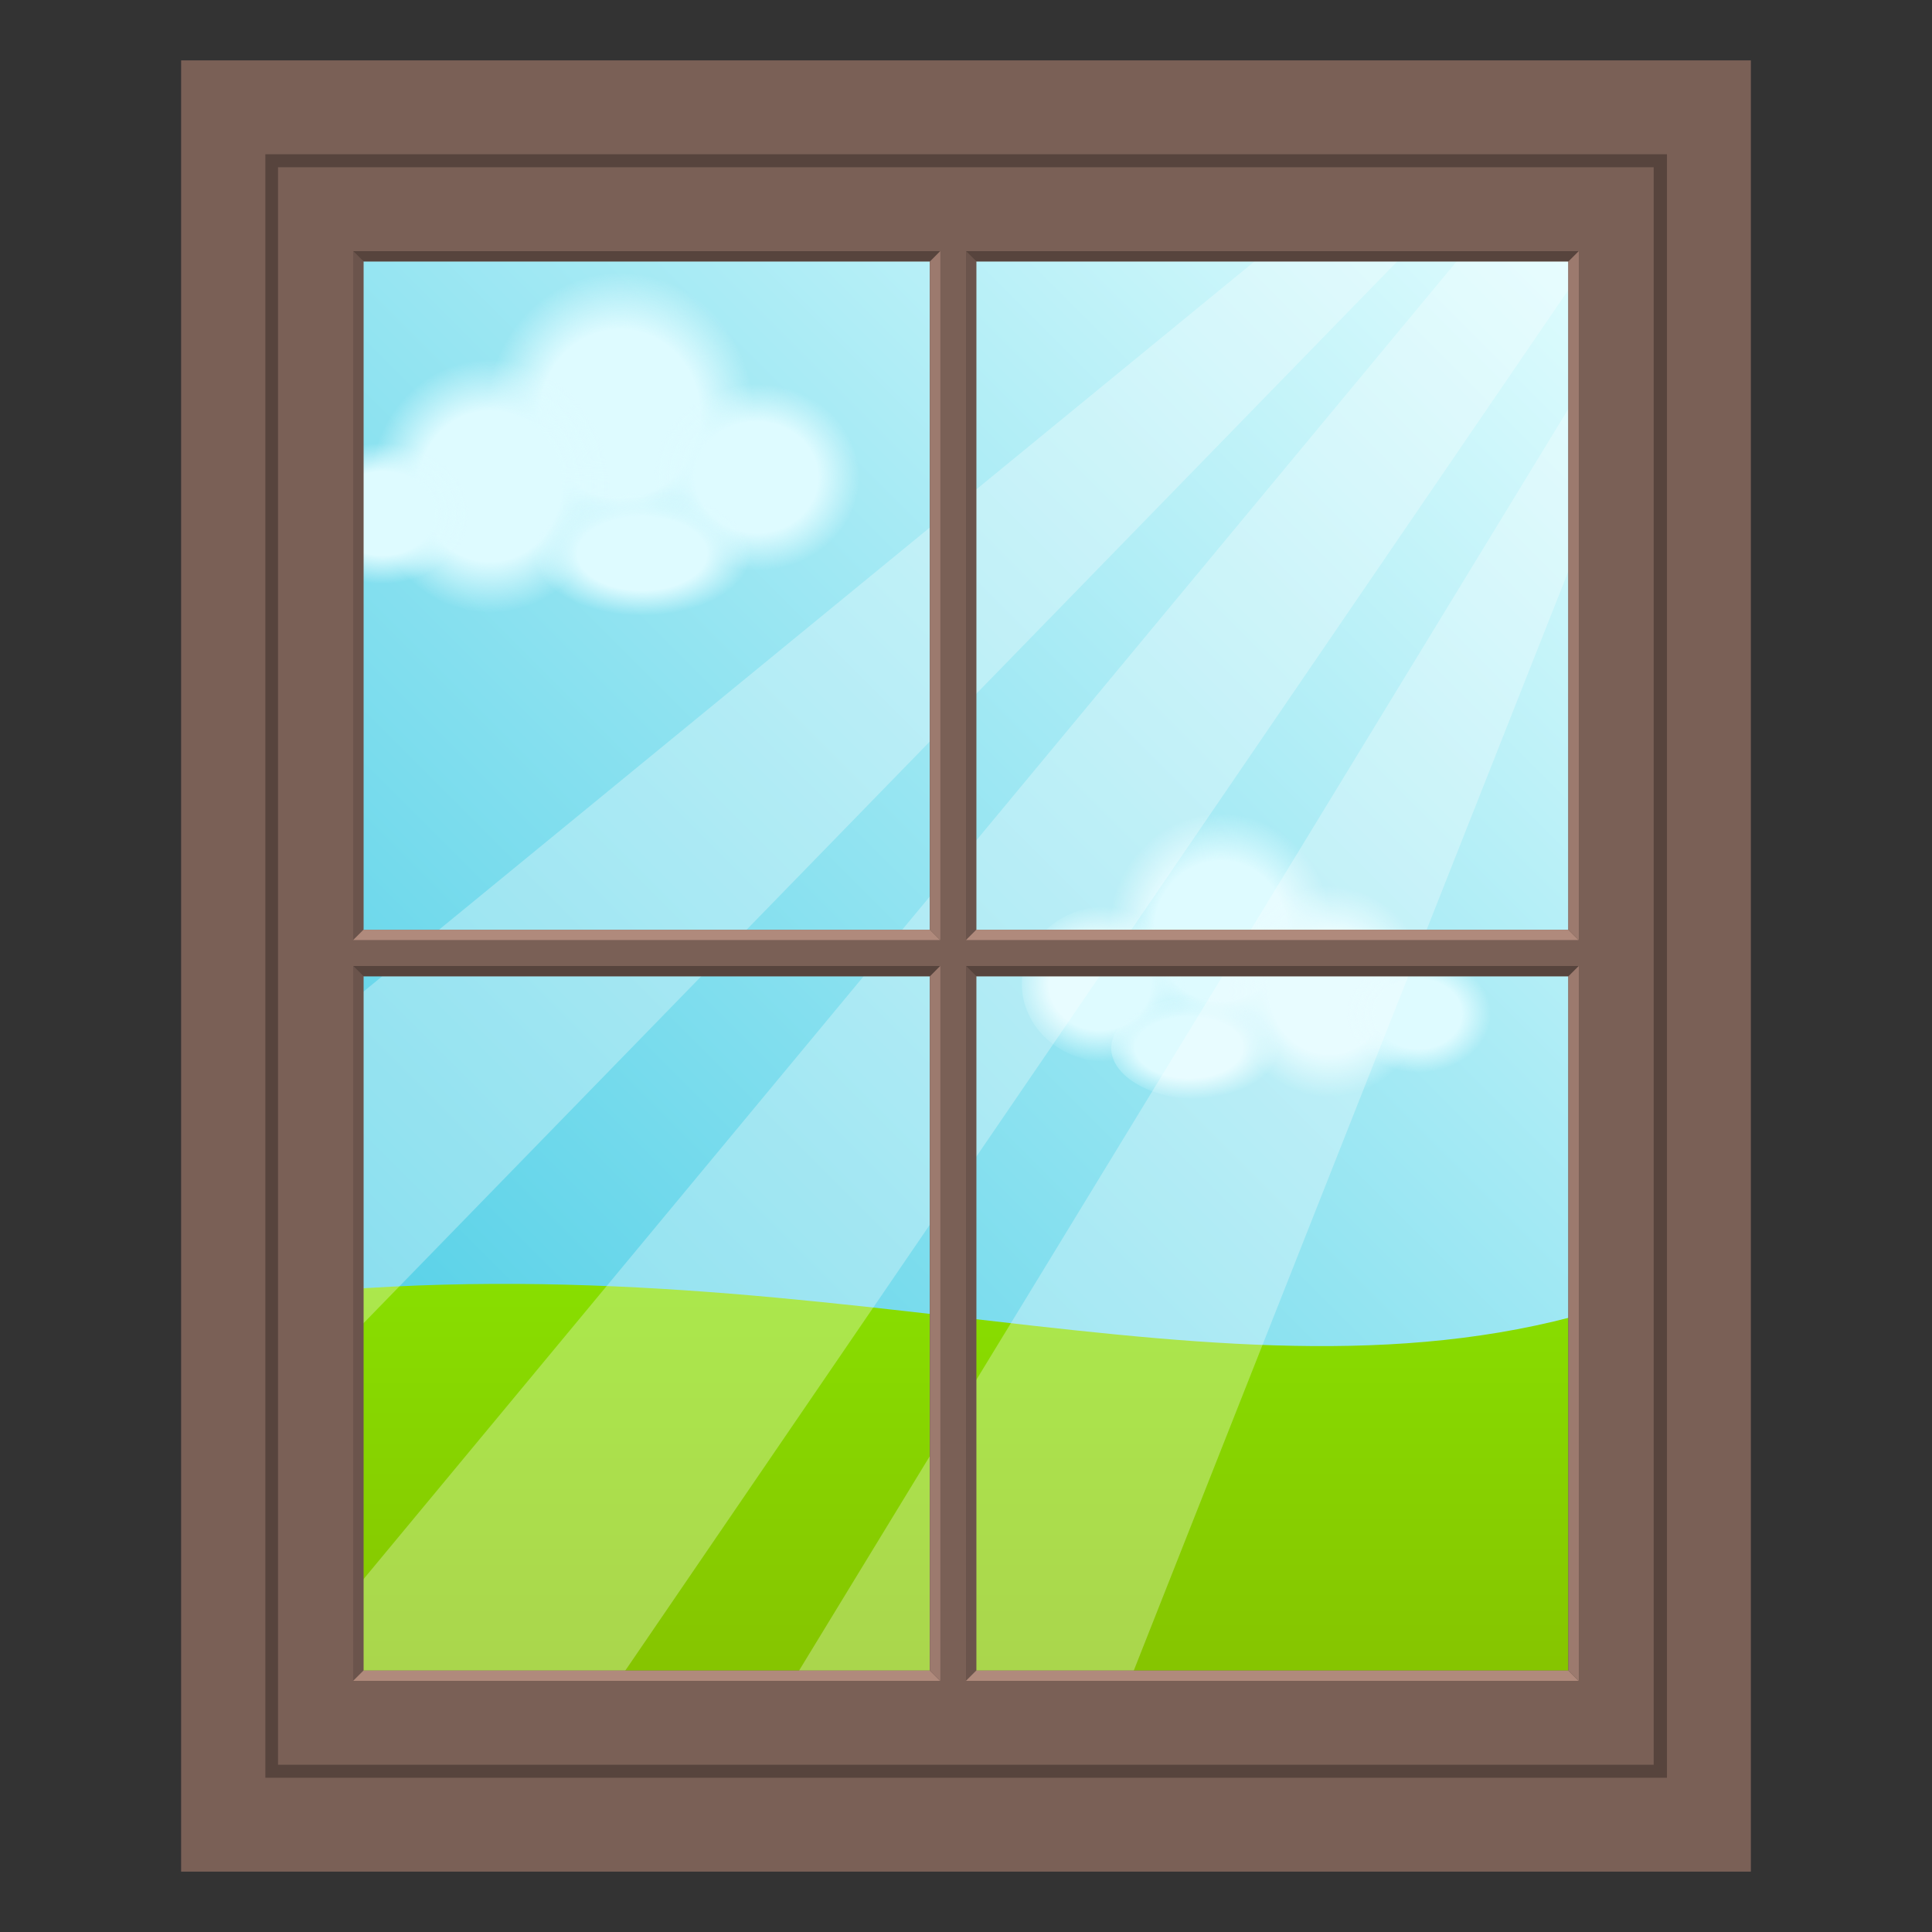
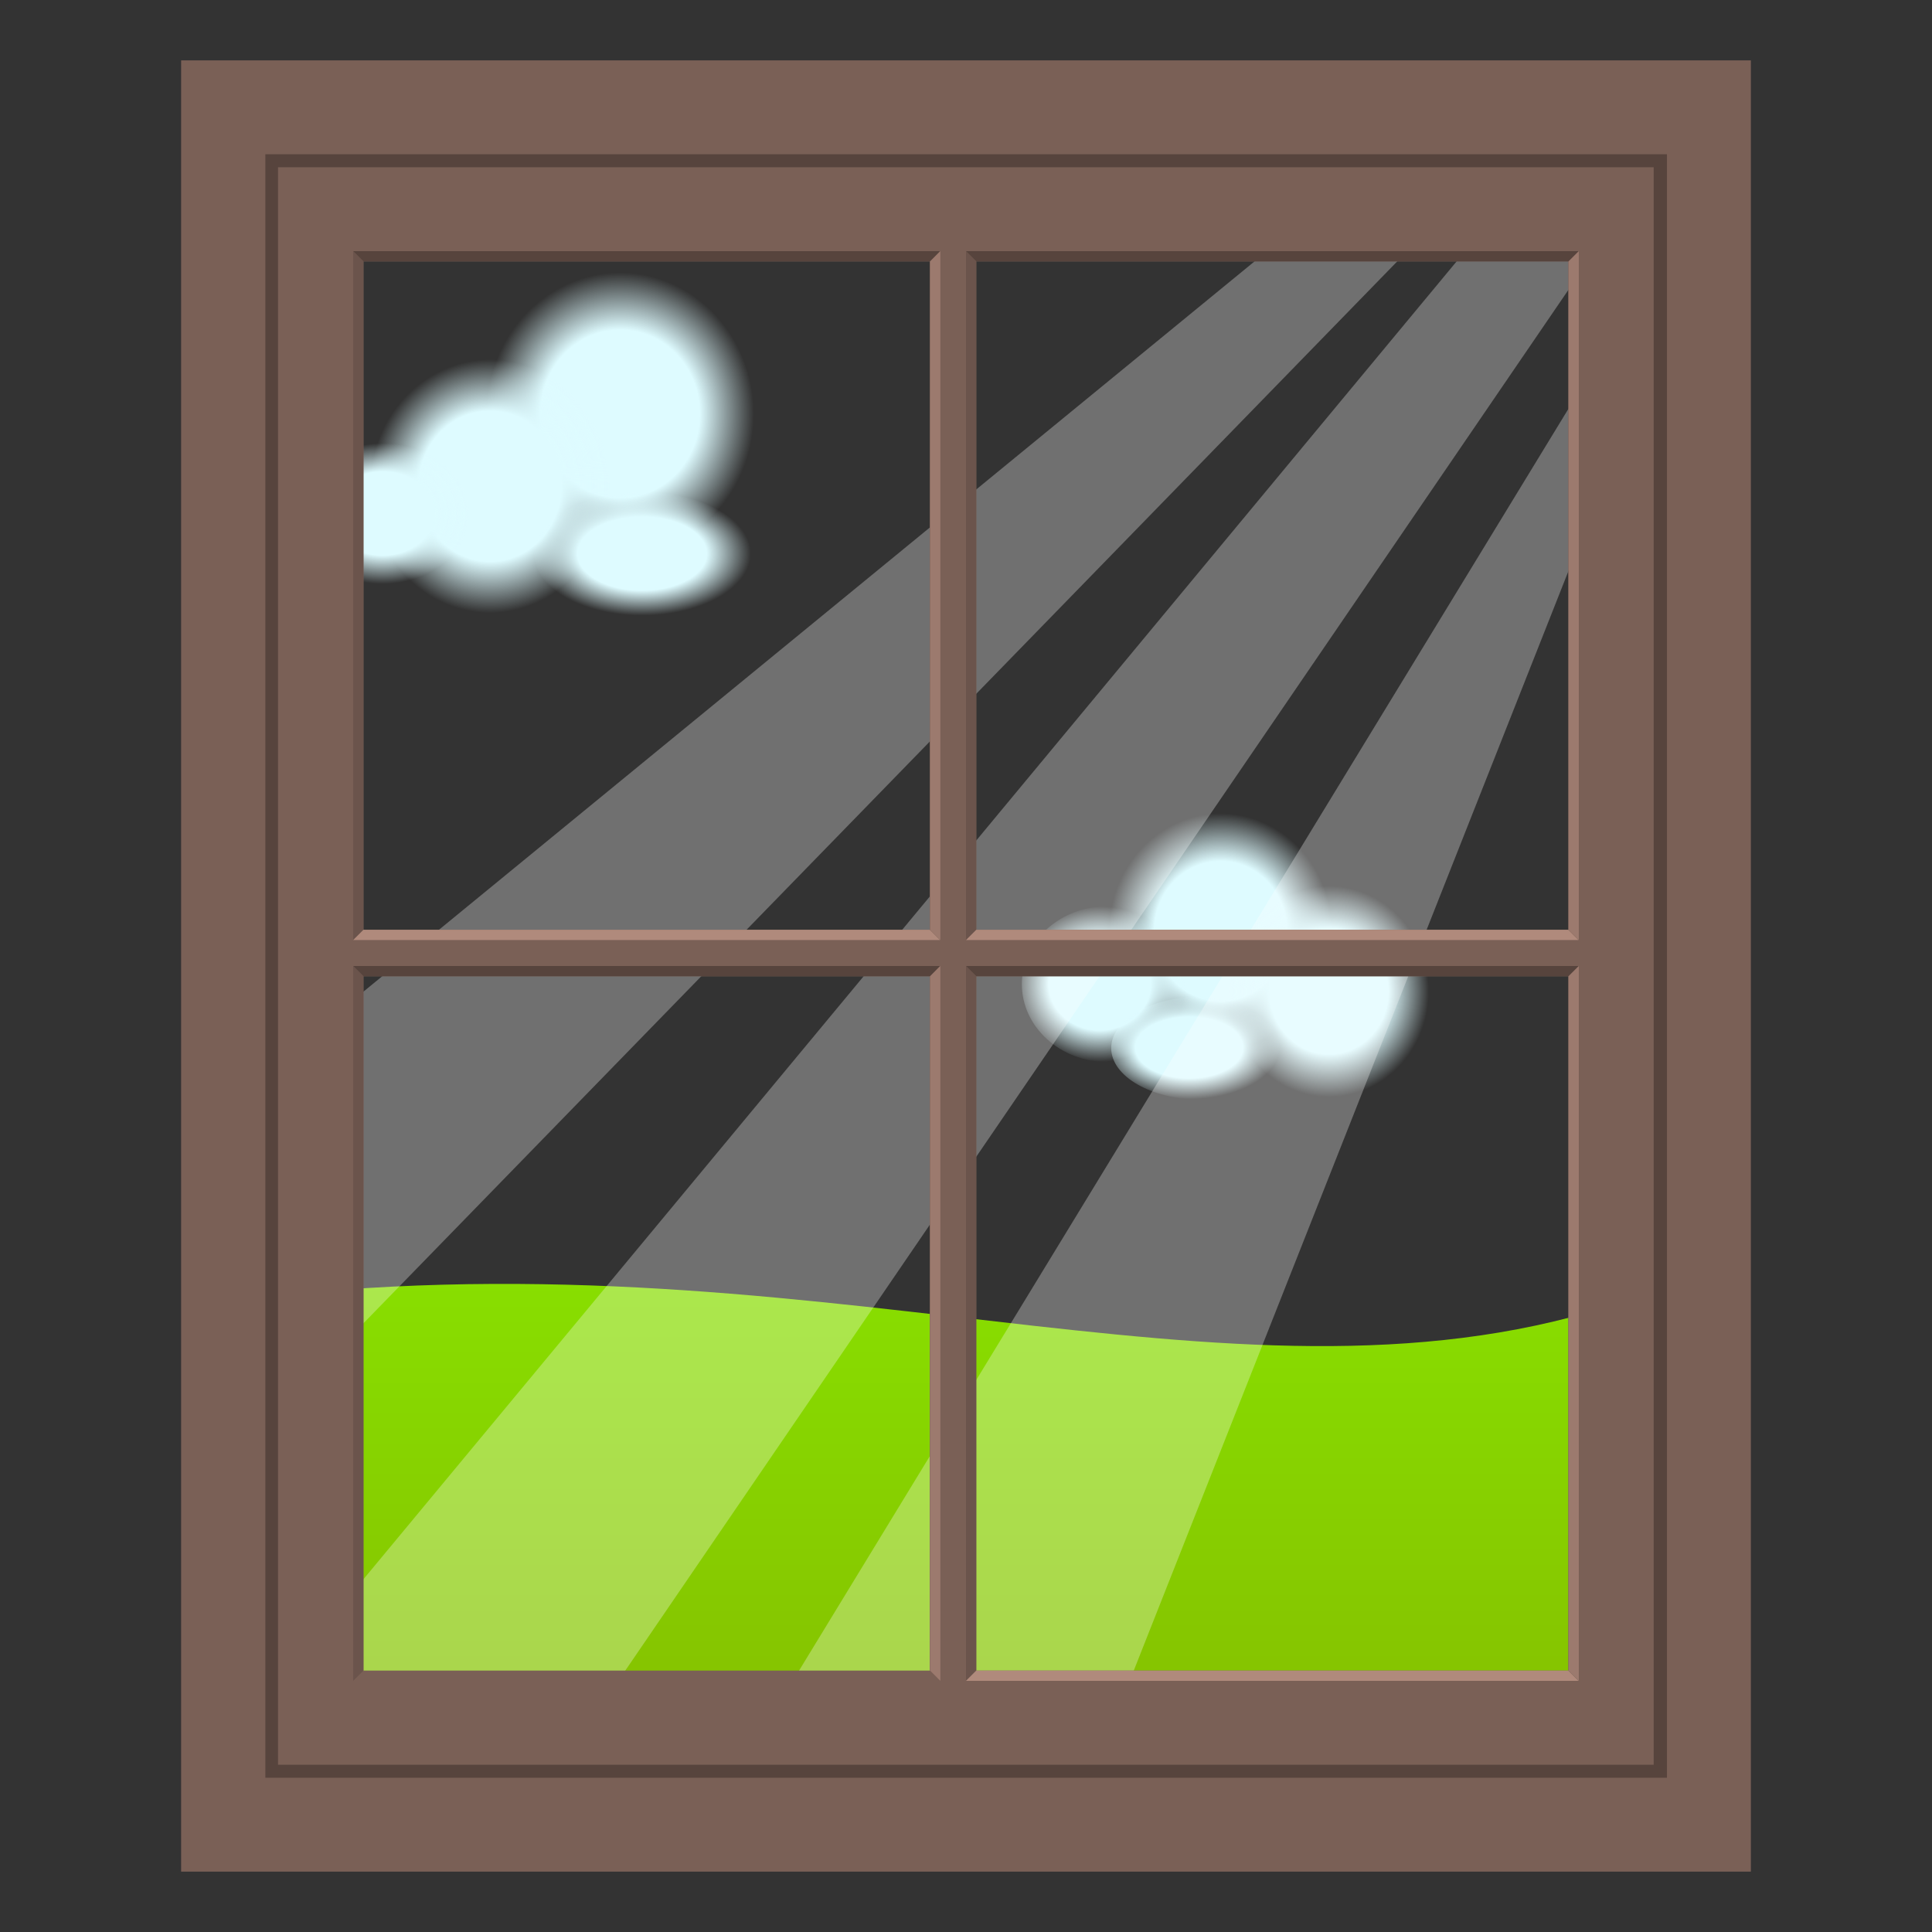
<svg xmlns="http://www.w3.org/2000/svg" version="1.1" id="Layer_1" x="0px" y="0px" width="64px" height="64px" viewBox="0 0 64 64" style="enable-background:new 0 0 64 64;" xml:space="preserve">
  <rect x="0" y="0" width="64" height="64" fill="#333333" stroke="none" />
  <linearGradient id="SVGID_1_" gradientUnits="userSpaceOnUse" x1="10.471" y1="47.413" x2="53.529" y2="4.356">
    <stop offset="0" style="stop-color:#4ECEE6" />
    <stop offset="1" style="stop-color:#E8FFFF" />
  </linearGradient>
-   <rect x="9.55" y="5.27" fill="url(#SVGID_1_)" width="44.89" height="41.22" />
  <radialGradient id="SVGID_2_" cx="-55.205" cy="52.206" r="4.928" gradientTransform="matrix(0.9 0 0 -0.951 70.229 63.359)" gradientUnits="userSpaceOnUse">
    <stop offset="0.594" style="stop-color:#DEFBFF" />
    <stop offset="1" style="stop-color:#DEFBFF;stop-opacity:0" />
  </radialGradient>
  <ellipse fill="url(#SVGID_2_)" cx="20.54" cy="13.72" rx="4.43" ry="4.69" />
  <radialGradient id="SVGID_3_" cx="283.821" cy="-222.974" r="4.605" gradientTransform="matrix(0.741 0 0 -0.672 -185.247 -134.024)" gradientUnits="userSpaceOnUse">
    <stop offset="0.594" style="stop-color:#DEFBFF" />
    <stop offset="1" style="stop-color:#DEFBFF;stop-opacity:0" />
  </radialGradient>
-   <ellipse fill="url(#SVGID_3_)" cx="25.04" cy="15.81" rx="3.41" ry="3.1" />
  <radialGradient id="SVGID_4_" cx="-59.997" cy="49.687" r="4.412" gradientTransform="matrix(0.9 0 0 -0.951 70.229 63.359)" gradientUnits="userSpaceOnUse">
    <stop offset="0.594" style="stop-color:#DEFBFF" />
    <stop offset="1" style="stop-color:#DEFBFF;stop-opacity:0" />
  </radialGradient>
  <ellipse fill="url(#SVGID_4_)" cx="16.23" cy="16.11" rx="3.97" ry="4.2" />
  <radialGradient id="SVGID_5_" cx="-63.951" cy="-143.31" r="3.196" gradientTransform="matrix(0.9 0 0 -0.73 70.229 -87.606)" gradientUnits="userSpaceOnUse">
    <stop offset="0.594" style="stop-color:#DEFBFF" />
    <stop offset="1" style="stop-color:#DEFBFF;stop-opacity:0" />
  </radialGradient>
  <ellipse fill="url(#SVGID_5_)" cx="12.67" cy="17.02" rx="2.88" ry="2.33" />
  <radialGradient id="SVGID_6_" cx="-83.486" cy="234.485" r="3.197" gradientTransform="matrix(1.127 0 0 -0.642 115.36 168.879)" gradientUnits="userSpaceOnUse">
    <stop offset="0.594" style="stop-color:#DEFBFF" />
    <stop offset="1" style="stop-color:#DEFBFF;stop-opacity:0" />
  </radialGradient>
  <ellipse fill="url(#SVGID_6_)" cx="21.3" cy="18.36" rx="3.6" ry="2.05" />
  <radialGradient id="SVGID_7_" cx="1827.548" cy="34.187" r="4.106" gradientTransform="matrix(-0.9 0 0 -0.951 1685.23 63.359)" gradientUnits="userSpaceOnUse">
    <stop offset="0.594" style="stop-color:#DEFBFF" />
    <stop offset="1" style="stop-color:#DEFBFF;stop-opacity:0" />
  </radialGradient>
  <path fill="url(#SVGID_7_)" d="M40.44,26.95c-2.04,0-3.7,1.75-3.7,3.91s1.65,3.91,3.7,3.91s3.7-1.75,3.7-3.91S42.48,26.95,40.44,26.95z" />
  <radialGradient id="SVGID_8_" cx="2569.863" cy="-247.951" r="3.837" gradientTransform="matrix(-0.741 0 0 -0.672 1940.705 -134.024)" gradientUnits="userSpaceOnUse">
    <stop offset="0.594" style="stop-color:#DEFBFF" />
    <stop offset="1" style="stop-color:#DEFBFF;stop-opacity:0" />
  </radialGradient>
  <path fill="url(#SVGID_8_)" d="M36.69,30.02c-1.57,0-2.84,1.15-2.84,2.58c0,1.42,1.27,2.58,2.84,2.58c1.57,0,2.84-1.15,2.84-2.58  C39.54,31.17,38.26,30.02,36.69,30.02z" />
  <radialGradient id="SVGID_9_" cx="1823.555" cy="32.088" r="3.676" gradientTransform="matrix(-0.9 0 0 -0.951 1685.23 63.359)" gradientUnits="userSpaceOnUse">
    <stop offset="0.594" style="stop-color:#DEFBFF" />
    <stop offset="1" style="stop-color:#DEFBFF;stop-opacity:0" />
  </radialGradient>
  <ellipse fill="url(#SVGID_9_)" cx="44.03" cy="32.85" rx="3.31" ry="3.5" />
  <radialGradient id="SVGID_10_" cx="1820.261" cy="-166.022" r="2.663" gradientTransform="matrix(-0.9 0 0 -0.73 1685.23 -87.606)" gradientUnits="userSpaceOnUse">
    <stop offset="0.594" style="stop-color:#DEFBFF" />
    <stop offset="1" style="stop-color:#DEFBFF;stop-opacity:0" />
  </radialGradient>
-   <path fill="url(#SVGID_10_)" d="M47,31.66c-1.32,0-2.4,0.87-2.4,1.94c0,1.07,1.07,1.94,2.4,1.94c1.32,0,2.4-0.87,2.4-1.94  C49.39,32.53,48.32,31.66,47,31.66z" />
  <radialGradient id="SVGID_11_" cx="1420.333" cy="209" r="2.664" gradientTransform="matrix(-1.127 0 0 -0.642 1640.099 168.879)" gradientUnits="userSpaceOnUse">
    <stop offset="0.594" style="stop-color:#DEFBFF" />
    <stop offset="1" style="stop-color:#DEFBFF;stop-opacity:0" />
  </radialGradient>
  <path fill="url(#SVGID_11_)" d="M39.81,33.01c-1.66,0-3,0.77-3,1.71c0,0.94,1.34,1.71,3,1.71c1.66,0,3-0.77,3-1.71  C42.81,33.78,41.47,33.01,39.81,33.01z" />
  <linearGradient id="SVGID_12_" gradientUnits="userSpaceOnUse" x1="32" y1="55.611" x2="32" y2="42.532">
    <stop offset="0" style="stop-color:#86C400" />
    <stop offset="1" style="stop-color:#88DE00" />
  </linearGradient>
  <path fill="url(#SVGID_12_)" d="M54.45,55.61H9.55V42.88c18.68-1.88,32.29,4.66,44.89,0V55.61z" />
  <polygon opacity="0.3" fill="#FFFFFF" points="19.75,56.75 8.36,56.75 50.5,5.95 54.45,5.95 " />
  <polygon opacity="0.3" fill="#FFFFFF" points="10.75,45.16 9.83,34.66 45.45,5.47 49.39,5.47 " />
  <polygon opacity="0.3" fill="#FFFFFF" points="37,56.75 25.61,56.75 53,11.83 54.79,11.75 " />
  <path fill="#7A6056" d="M6,2v60h52V2H6z M30.81,55.34H12.04v-23h18.76V55.34z M30.81,30.8H12.04V8.66h18.76V30.8z M51.96,55.34H32.34  v-23h19.61V55.34z M51.96,30.8H32.34V8.66h19.61V30.8z" />
  <path fill="#57443D" d="M55.21,58.89H8.79V5.11h46.43V58.89z M9.21,58.46h45.57V5.54H9.21V58.46z" />
  <path fill="#6B544C" d="M12.04,8.66V30.8l-0.34,0.34V8.32L12.04,8.66z" />
  <path fill="#57443D" d="M30.81,8.66H12.04L11.7,8.32h19.44L30.81,8.66z" />
  <path fill="#9C7A6E" d="M30.81,30.8V8.66l0.34-0.34v22.82L30.81,30.8z" />
  <path fill="#B08A7C" d="M12.04,30.8h18.76l0.34,0.34H11.7L12.04,30.8z" />
  <path fill="#6B544C" d="M32.34,8.66V30.8L32,31.14V8.32L32.34,8.66z" />
  <path fill="#57443D" d="M51.96,8.66H32.34L32,8.32h20.3L51.96,8.66z" />
  <path fill="#9C7A6E" d="M51.96,30.8V8.66l0.34-0.34v22.82L51.96,30.8z" />
  <path fill="#B08A7C" d="M32.34,30.8h19.61l0.34,0.34H32L32.34,30.8z" />
  <path fill="#6B544C" d="M12.04,32.34v23l-0.34,0.34V32L12.04,32.34z" />
  <path fill="#57443D" d="M30.81,32.34H12.04L11.7,32h19.44L30.81,32.34z" />
  <path fill="#9C7A6E" d="M30.81,55.34v-23L31.15,32v23.68L30.81,55.34z" />
-   <path fill="#B08A7C" d="M12.04,55.34h18.76l0.34,0.34H11.7L12.04,55.34z" />
  <path fill="#6B544C" d="M32.34,32.34v23L32,55.68V32L32.34,32.34z" />
  <path fill="#57443D" d="M51.96,32.34H32.34L32,32h20.3L51.96,32.34z" />
  <path fill="#9C7A6E" d="M51.96,55.34v-23L52.3,32v23.68L51.96,55.34z" />
  <path fill="#B08A7C" d="M32.34,55.34h19.61l0.34,0.34H32L32.34,55.34z" />
</svg>